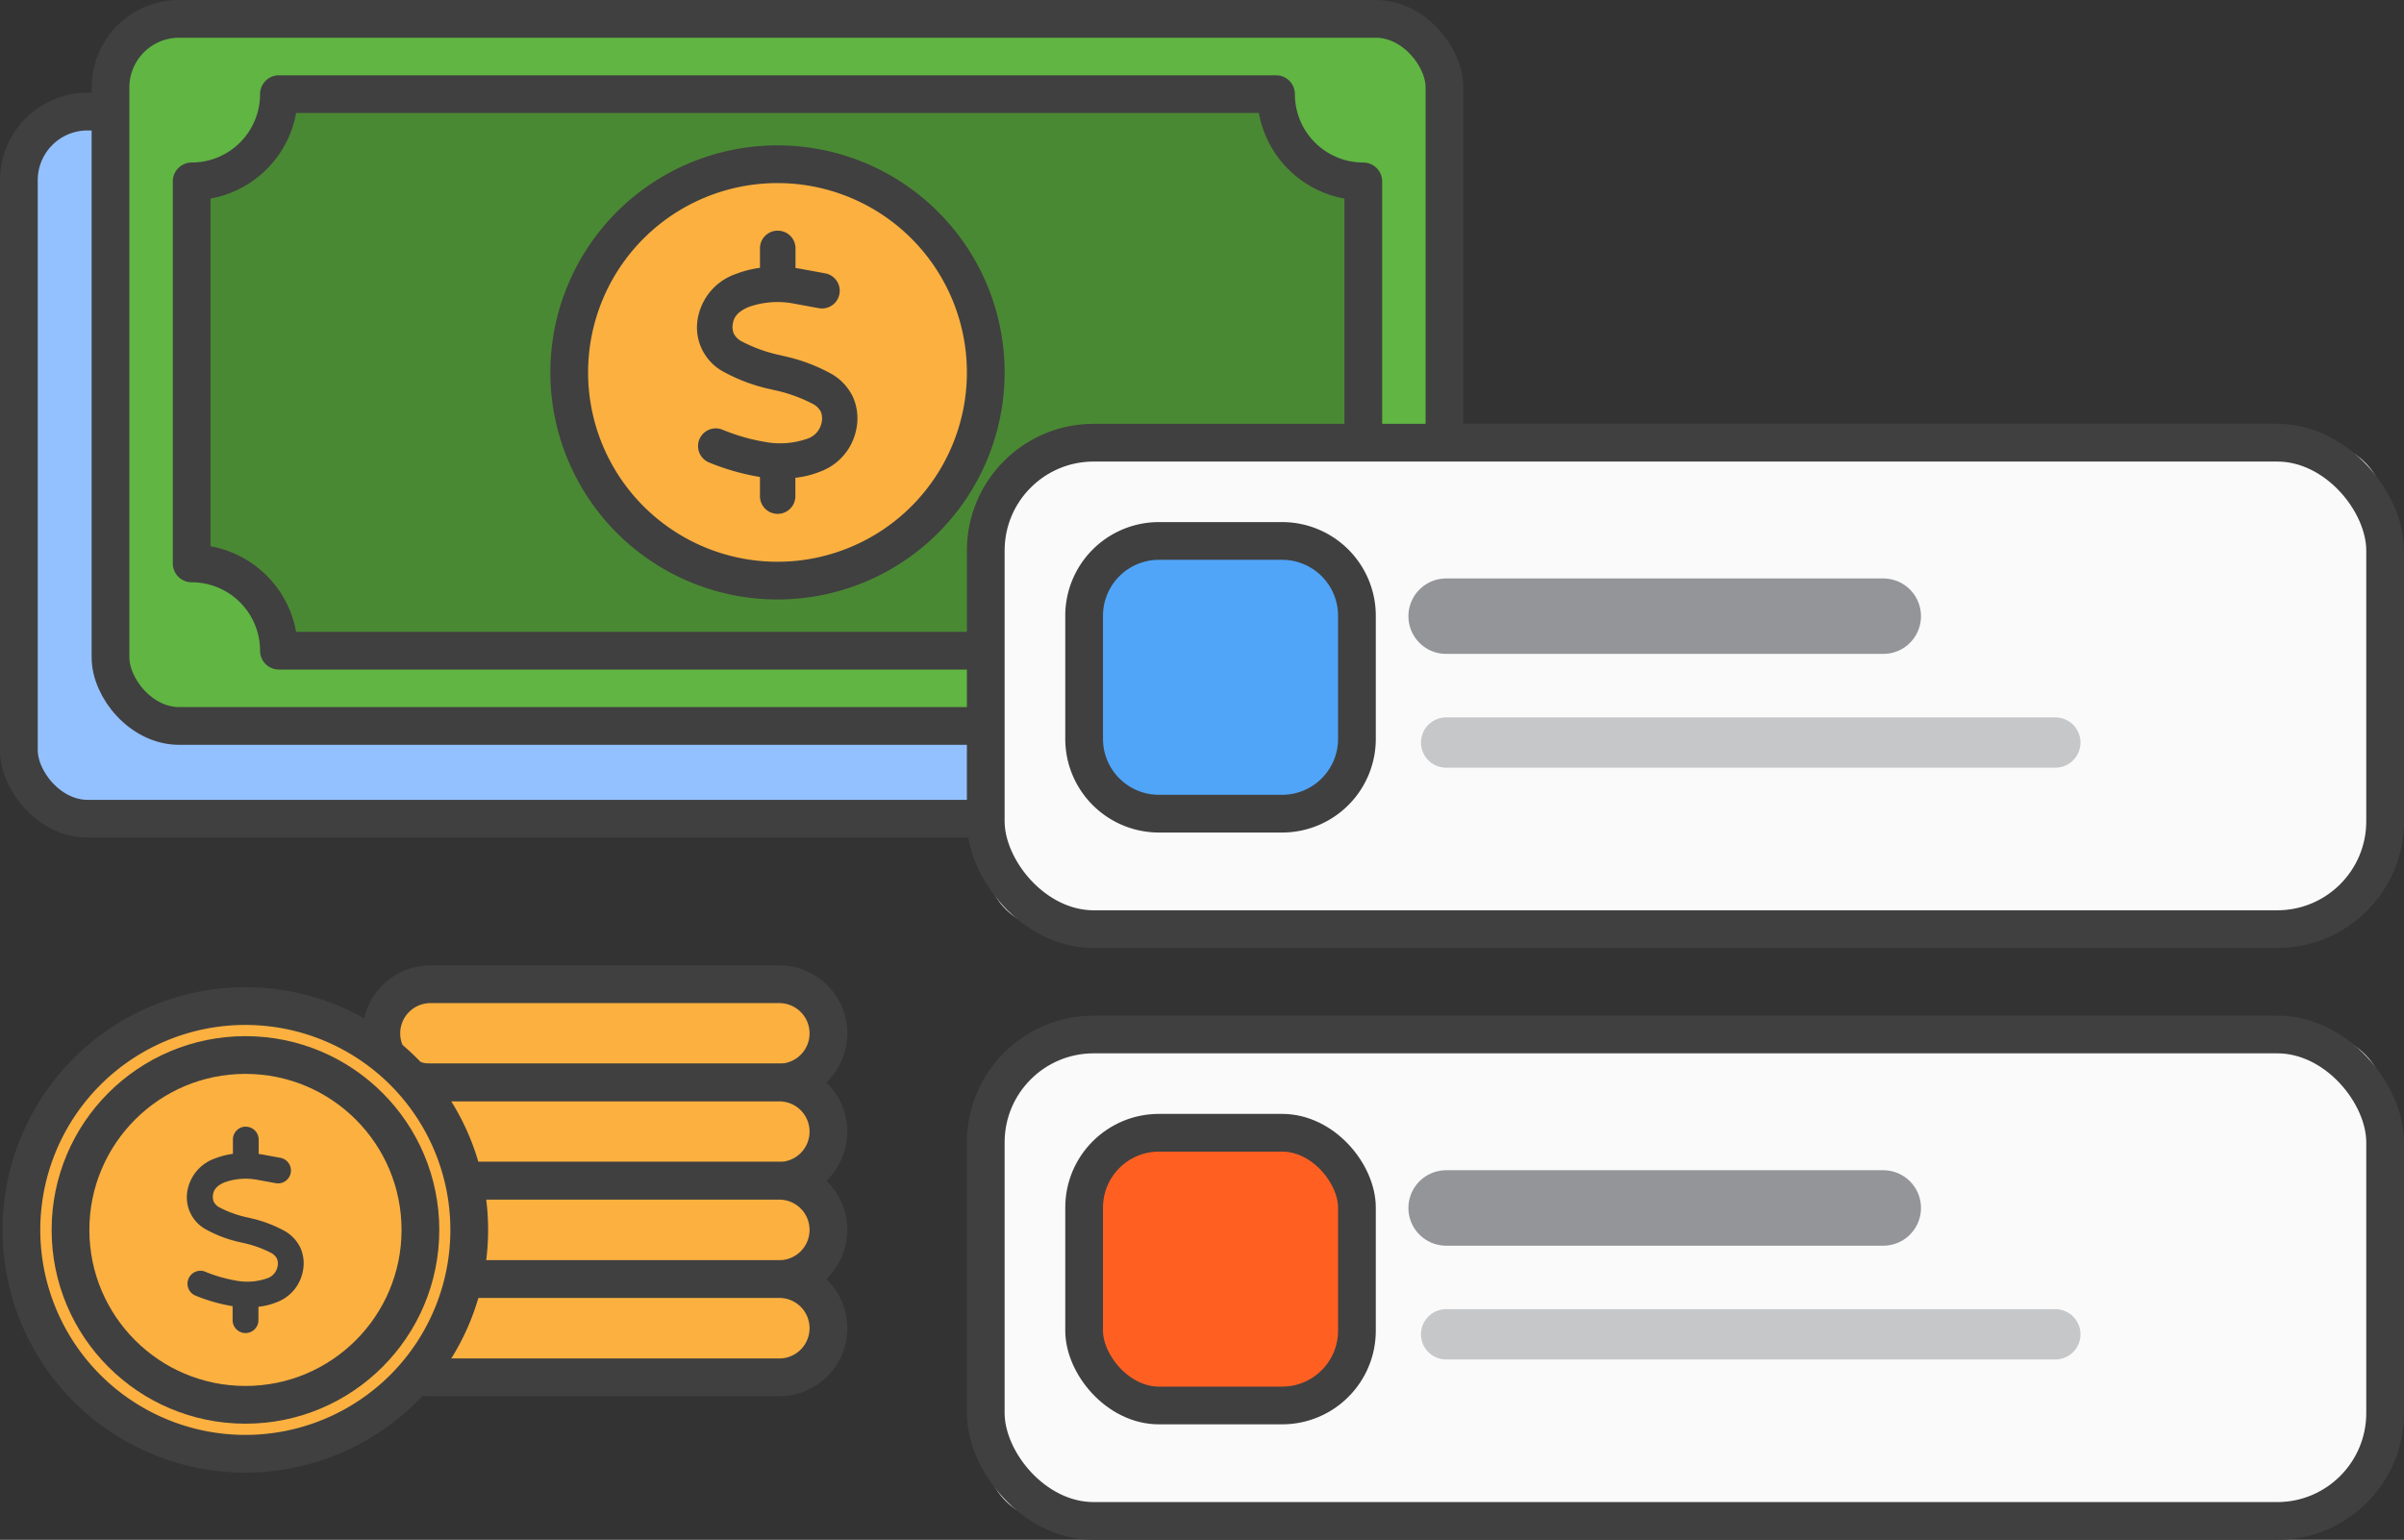
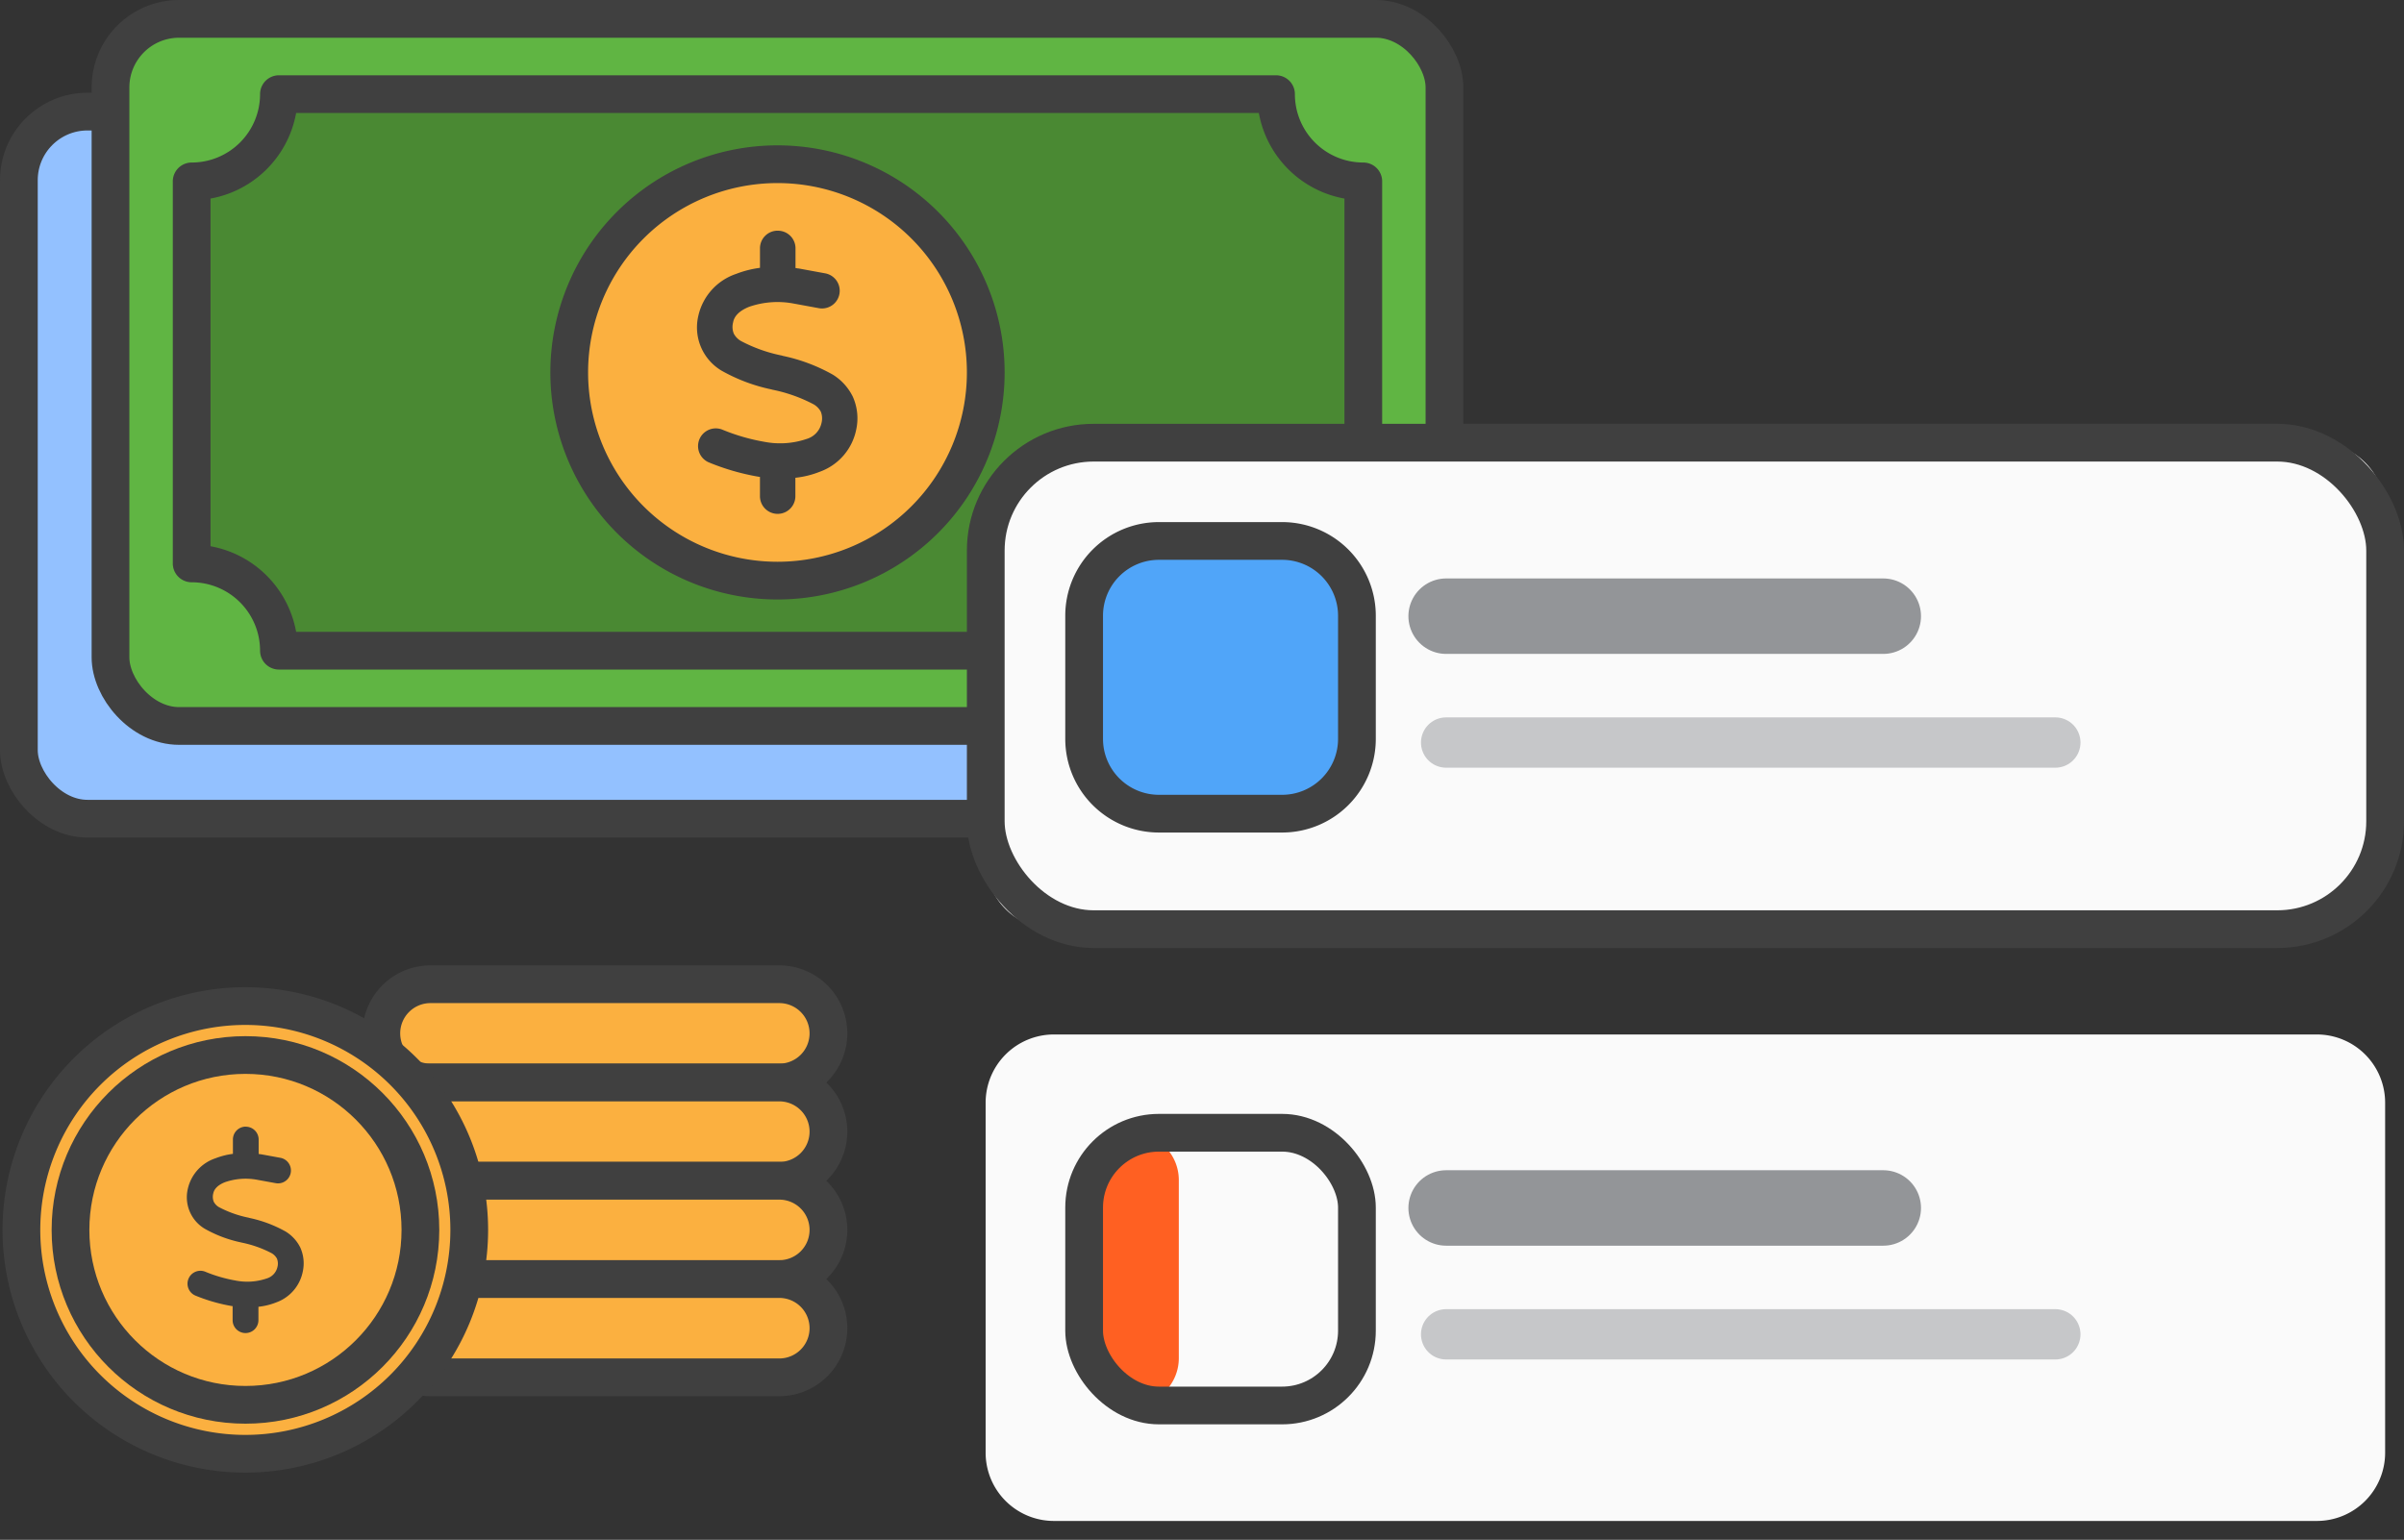
<svg xmlns="http://www.w3.org/2000/svg" width="95.552" height="61.222" viewBox="0 0 95.552 61.222">
  <rect x="0" y="0" width="95.552" height="61.222" fill="#333333" stroke="none" />
  <g id="New_Expenses_Icon" data-name="New Expenses Icon" transform="translate(-1371.724 -1777.982)">
    <path id="Path_5665" data-name="Path 5665" d="M39.5,65.343H25.328a1.8,1.8,0,0,1-1.8-1.8v-.305a1.8,1.8,0,0,1,1.8-1.8H39.5a1.8,1.8,0,0,1,1.8,1.8v.305a1.8,1.8,0,0,1-1.8,1.8" transform="translate(1363.354 1755.68)" fill="#fbb040" />
    <path id="Rectangle_3297" data-name="Rectangle 3297" d="M1.953,0H15.818a1.953,1.953,0,0,1,1.953,1.953v0a1.954,1.954,0,0,1-1.954,1.954H1.953A1.953,1.953,0,0,1,0,1.954v0A1.953,1.953,0,0,1,1.953,0Z" transform="translate(1386.881 1817.115)" fill="none" stroke="#404040" stroke-width="1.5" />
    <path id="Path_5666" data-name="Path 5666" d="M52.046,34.693H2.475A1.725,1.725,0,0,1,.75,32.968V8.3A1.725,1.725,0,0,1,2.475,6.579H52.046A1.725,1.725,0,0,1,53.771,8.3V32.968a1.725,1.725,0,0,1-1.725,1.725" transform="translate(1371.724 1775.84)" fill="#93c1ff" />
    <rect id="Rectangle_3298" data-name="Rectangle 3298" width="53.021" height="28.114" rx="2.727" transform="translate(1372.474 1782.419)" fill="none" stroke="#404040" stroke-linejoin="round" stroke-width="1.5" />
    <path id="Path_5667" data-name="Path 5667" d="M57.8,28.864H8.233a1.725,1.725,0,0,1-1.725-1.725V2.475A1.725,1.725,0,0,1,8.233.75H57.8a1.725,1.725,0,0,1,1.725,1.725V27.139A1.725,1.725,0,0,1,57.8,28.864" transform="translate(1369.608 1777.982)" fill="#60b543" />
    <rect id="Rectangle_3299" data-name="Rectangle 3299" width="53.021" height="28.114" rx="2.727" transform="translate(1376.116 1778.732)" fill="none" stroke="#404040" stroke-linejoin="round" stroke-width="1.5" />
    <path id="Path_5668" data-name="Path 5668" d="M54.708,5.482H15.077a3.469,3.469,0,0,1-3.469,3.469V24.14a3.47,3.47,0,0,1,3.469,3.47H54.708a3.47,3.47,0,0,1,3.469-3.47V8.951a3.469,3.469,0,0,1-3.469-3.469" transform="translate(1367.734 1776.243)" fill="#4a8933" />
    <path id="Path_5669" data-name="Path 5669" d="M54.708,5.482H15.077a3.469,3.469,0,0,1-3.469,3.469V24.14a3.47,3.47,0,0,1,3.469,3.47H54.708a3.47,3.47,0,0,1,3.469-3.47V8.951A3.469,3.469,0,0,1,54.708,5.482Z" transform="translate(1367.734 1776.243)" fill="none" stroke="#404040" stroke-linejoin="round" stroke-width="1.5" />
    <path id="Path_5670" data-name="Path 5670" d="M51.891,18.165a8.278,8.278,0,1,1-8.278-8.278,8.278,8.278,0,0,1,8.278,8.278" transform="translate(1359.014 1774.624)" fill="#fbb040" />
    <path id="Path_5671" data-name="Path 5671" d="M51.891,18.165a8.278,8.278,0,1,1-8.278-8.278A8.278,8.278,0,0,1,51.891,18.165Z" transform="translate(1359.014 1774.624)" fill="none" stroke="#404040" stroke-width="1.5" />
    <path id="Path_5672" data-name="Path 5672" d="M46.588,14.067a.7.7,0,0,1,.7.7v.786c.035,0,.068.009.1.015l.024,0,1.056.194a.7.7,0,1,1-.253,1.385l-1.045-.192a3.447,3.447,0,0,0-1.724.137c-.427.17-.6.4-.638.619a.716.716,0,0,0,.027.448.748.748,0,0,0,.281.291,5.993,5.993,0,0,0,1.622.579l.063.018a6.946,6.946,0,0,1,1.972.744,2.14,2.14,0,0,1,.79.869,2.1,2.1,0,0,1,.141,1.3,2.251,2.251,0,0,1-1.444,1.688,3.677,3.677,0,0,1-.977.242v.731a.7.7,0,0,1-1.408,0v-.768l-.029,0h0a9.306,9.306,0,0,1-2.013-.579.7.7,0,0,1,.572-1.287,7.9,7.9,0,0,0,1.655.475,3.283,3.283,0,0,0,1.672-.116.85.85,0,0,0,.59-.636.734.734,0,0,0-.028-.448.751.751,0,0,0-.287-.293,6.049,6.049,0,0,0-1.629-.579l-.061-.016a6.9,6.9,0,0,1-1.97-.744,2,2,0,0,1-.922-2.176,2.288,2.288,0,0,1,1.5-1.669,4.081,4.081,0,0,1,.951-.242v-.777a.7.7,0,0,1,.7-.7" transform="translate(1356.055 1773.088)" fill="#404040" />
    <path id="Path_5673" data-name="Path 5673" d="M114.419,46.734h-50.2a2.713,2.713,0,0,1-2.713-2.713V30.1a2.713,2.713,0,0,1,2.713-2.713h50.2a2.713,2.713,0,0,1,2.713,2.713V44.021a2.713,2.713,0,0,1-2.713,2.713" transform="translate(1349.394 1768.191)" fill="#fafafa" />
    <rect id="Rectangle_3300" data-name="Rectangle 3300" width="55.621" height="19.342" rx="4.289" transform="translate(1410.905 1795.583)" fill="none" stroke="#404040" stroke-linejoin="round" stroke-width="1.5" />
    <path id="Path_5674" data-name="Path 5674" d="M76.655,44.413H69.575a1.882,1.882,0,0,1-1.882-1.881V35.451a1.882,1.882,0,0,1,1.882-1.881h7.081a1.881,1.881,0,0,1,1.881,1.881v7.081a1.881,1.881,0,0,1-1.881,1.881" transform="translate(1347.122 1765.92)" fill="#50a5f9" />
    <path id="Rectangle_3301" data-name="Rectangle 3301" d="M2.974,0H7.868a2.975,2.975,0,0,1,2.975,2.975V7.869a2.974,2.974,0,0,1-2.974,2.974h-4.9A2.974,2.974,0,0,1,0,7.869v-4.9A2.974,2.974,0,0,1,2.974,0Z" transform="translate(1414.815 1799.49)" fill="none" stroke="#404040" stroke-linejoin="round" stroke-width="1.5" />
    <line id="Line_945" data-name="Line 945" x2="17.374" transform="translate(1429.204 1802.481)" fill="none" stroke="#939598" stroke-linecap="round" stroke-width="3" />
    <line id="Line_946" data-name="Line 946" x2="24.213" transform="translate(1429.204 1807.505)" fill="none" stroke="#939598" stroke-linecap="round" stroke-width="2" opacity="0.5" />
    <path id="Path_5675" data-name="Path 5675" d="M114.419,83.935h-50.2a2.713,2.713,0,0,1-2.713-2.713V67.306a2.713,2.713,0,0,1,2.713-2.713h50.2a2.713,2.713,0,0,1,2.713,2.713V81.222a2.713,2.713,0,0,1-2.713,2.713" transform="translate(1349.394 1754.519)" fill="#fafafa" />
-     <rect id="Rectangle_3303" data-name="Rectangle 3303" width="55.621" height="19.342" rx="4.289" transform="translate(1410.905 1819.112)" fill="none" stroke="#404040" stroke-linejoin="round" stroke-width="1.5" />
-     <path id="Path_5676" data-name="Path 5676" d="M76.655,81.614H69.575a1.882,1.882,0,0,1-1.882-1.881V72.652a1.882,1.882,0,0,1,1.882-1.881h7.081a1.881,1.881,0,0,1,1.881,1.881v7.081a1.881,1.881,0,0,1-1.881,1.881" transform="translate(1347.122 1752.249)" fill="#ff6022" />
+     <path id="Path_5676" data-name="Path 5676" d="M76.655,81.614H69.575a1.882,1.882,0,0,1-1.882-1.881V72.652a1.882,1.882,0,0,1,1.882-1.881a1.881,1.881,0,0,1,1.881,1.881v7.081a1.881,1.881,0,0,1-1.881,1.881" transform="translate(1347.122 1752.249)" fill="#ff6022" />
    <rect id="Rectangle_3304" data-name="Rectangle 3304" width="10.843" height="10.843" rx="2.974" transform="translate(1414.815 1823.02)" fill="none" stroke="#404040" stroke-linejoin="round" stroke-width="1.5" />
    <line id="Line_947" data-name="Line 947" x2="17.374" transform="translate(1429.204 1826.01)" fill="none" stroke="#939598" stroke-linecap="round" stroke-width="3" />
    <line id="Line_948" data-name="Line 948" x2="24.213" transform="translate(1429.204 1831.034)" fill="none" stroke="#939598" stroke-linecap="round" stroke-width="2" opacity="0.5" />
    <path id="Path_5677" data-name="Path 5677" d="M39.5,71.52H25.328a1.8,1.8,0,0,1-1.8-1.8v-.305a1.8,1.8,0,0,1,1.8-1.8H39.5a1.8,1.8,0,0,1,1.8,1.8v.305a1.8,1.8,0,0,1-1.8,1.8" transform="translate(1363.354 1753.41)" fill="#fbb040" />
    <path id="Rectangle_3306" data-name="Rectangle 3306" d="M1.953,0H15.818a1.953,1.953,0,0,1,1.953,1.953v0a1.954,1.954,0,0,1-1.954,1.954H1.953A1.953,1.953,0,0,1,0,1.954v0A1.953,1.953,0,0,1,1.953,0Z" transform="translate(1386.881 1821.022)" fill="none" stroke="#404040" stroke-width="1.5" />
    <path id="Path_5678" data-name="Path 5678" d="M39.5,77.7H25.328a1.8,1.8,0,0,1-1.8-1.8v-.305a1.8,1.8,0,0,1,1.8-1.8H39.5a1.8,1.8,0,0,1,1.8,1.8V75.9a1.8,1.8,0,0,1-1.8,1.8" transform="translate(1363.354 1751.139)" fill="#fbb040" />
    <path id="Rectangle_3307" data-name="Rectangle 3307" d="M1.953,0H15.818a1.953,1.953,0,0,1,1.953,1.953v0a1.954,1.954,0,0,1-1.954,1.954H1.953A1.953,1.953,0,0,1,0,1.954v0A1.953,1.953,0,0,1,1.953,0Z" transform="translate(1386.881 1824.929)" fill="none" stroke="#404040" stroke-width="1.5" />
    <path id="Path_5679" data-name="Path 5679" d="M39.5,83.876H25.328a1.8,1.8,0,0,1-1.8-1.8v-.305a1.8,1.8,0,0,1,1.8-1.8H39.5a1.8,1.8,0,0,1,1.8,1.8v.305a1.8,1.8,0,0,1-1.8,1.8" transform="translate(1363.354 1748.869)" fill="#fbb040" />
    <path id="Rectangle_3308" data-name="Rectangle 3308" d="M1.953,0H15.818a1.953,1.953,0,0,1,1.953,1.953v0a1.954,1.954,0,0,1-1.954,1.954H1.953A1.953,1.953,0,0,1,0,1.954v0A1.953,1.953,0,0,1,1.953,0Z" transform="translate(1386.881 1828.837)" fill="none" stroke="#404040" stroke-width="1.5" />
    <path id="Path_5680" data-name="Path 5680" d="M18.715,71.71a8.9,8.9,0,1,1-8.9-8.9,8.9,8.9,0,0,1,8.9,8.9" transform="translate(1371.66 1755.173)" fill="#fbb040" />
    <path id="Path_5681" data-name="Path 5681" d="M18.715,71.71a8.9,8.9,0,1,1-8.9-8.9A8.9,8.9,0,0,1,18.715,71.71Z" transform="translate(1371.66 1755.173)" fill="none" stroke="#404040" stroke-width="1.5" />
    <path id="Path_5682" data-name="Path 5682" d="M17.9,72.838a6.954,6.954,0,1,1-6.954-6.954A6.955,6.955,0,0,1,17.9,72.838" transform="translate(1370.533 1754.045)" fill="#fbb040" />
    <circle id="Ellipse_228" data-name="Ellipse 228" cx="6.954" cy="6.954" r="6.954" transform="translate(1374.526 1819.929)" fill="none" stroke="#404040" stroke-width="1.5" />
    <path id="Path_5683" data-name="Path 5683" d="M13.652,70.39a.512.512,0,0,1,.513.513v.572c.026,0,.05.006.075.011l.018,0,.77.141a.512.512,0,1,1-.185,1.008l-.762-.139a2.507,2.507,0,0,0-1.255.1c-.311.123-.436.293-.466.45a.526.526,0,0,0,.02.327.542.542,0,0,0,.2.212,4.368,4.368,0,0,0,1.182.422l.046.013a5.079,5.079,0,0,1,1.436.542,1.558,1.558,0,0,1,.576.633,1.532,1.532,0,0,1,.1.949,1.641,1.641,0,0,1-1.052,1.23,2.69,2.69,0,0,1-.712.176v.532a.513.513,0,1,1-1.026,0v-.559l-.021,0h0a6.811,6.811,0,0,1-1.467-.422.513.513,0,0,1,.417-.938,5.778,5.778,0,0,0,1.206.347,2.394,2.394,0,0,0,1.218-.085.618.618,0,0,0,.43-.463.535.535,0,0,0-.021-.327.556.556,0,0,0-.209-.214A4.419,4.419,0,0,0,13.5,75l-.045-.011a5.032,5.032,0,0,1-1.434-.542,1.457,1.457,0,0,1-.672-1.586,1.667,1.667,0,0,1,1.1-1.215,2.934,2.934,0,0,1,.693-.176V70.9a.512.512,0,0,1,.513-.513" transform="translate(1367.84 1752.389)" fill="#404040" />
    <rect id="Rectangle_3309" data-name="Rectangle 3309" width="95" height="60.671" transform="translate(1372 1778.258)" fill="none" />
  </g>
</svg>